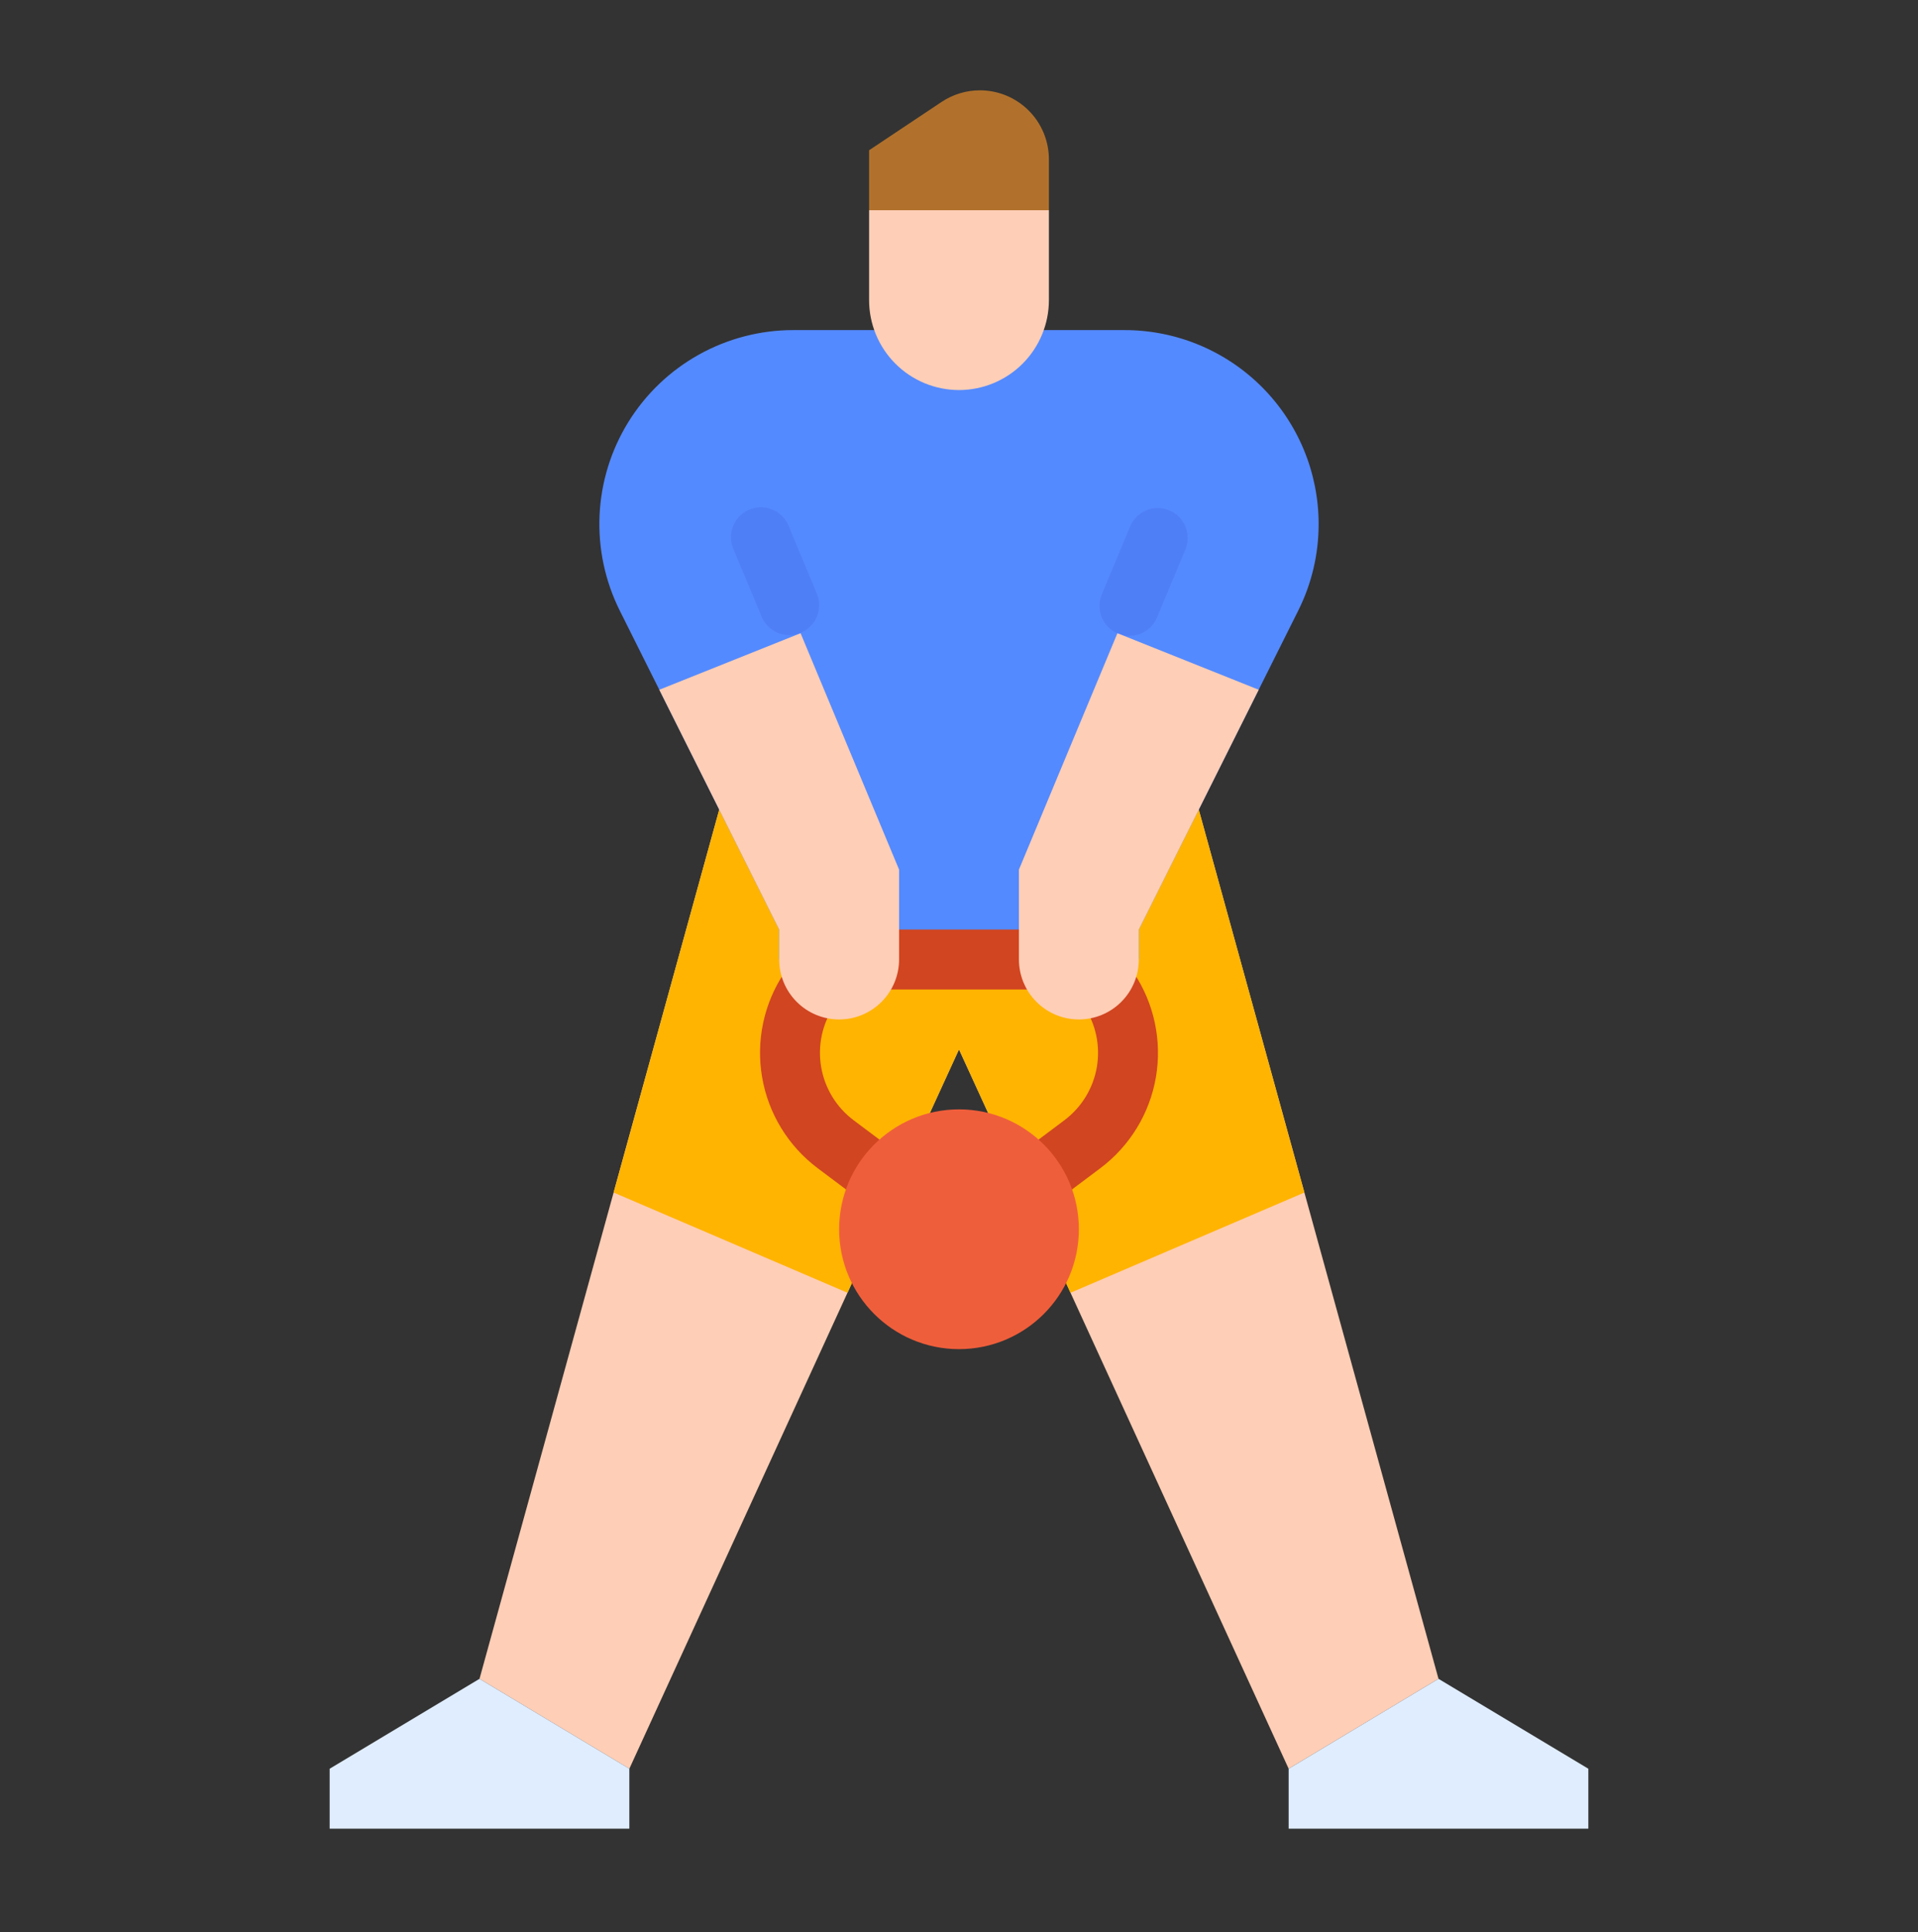
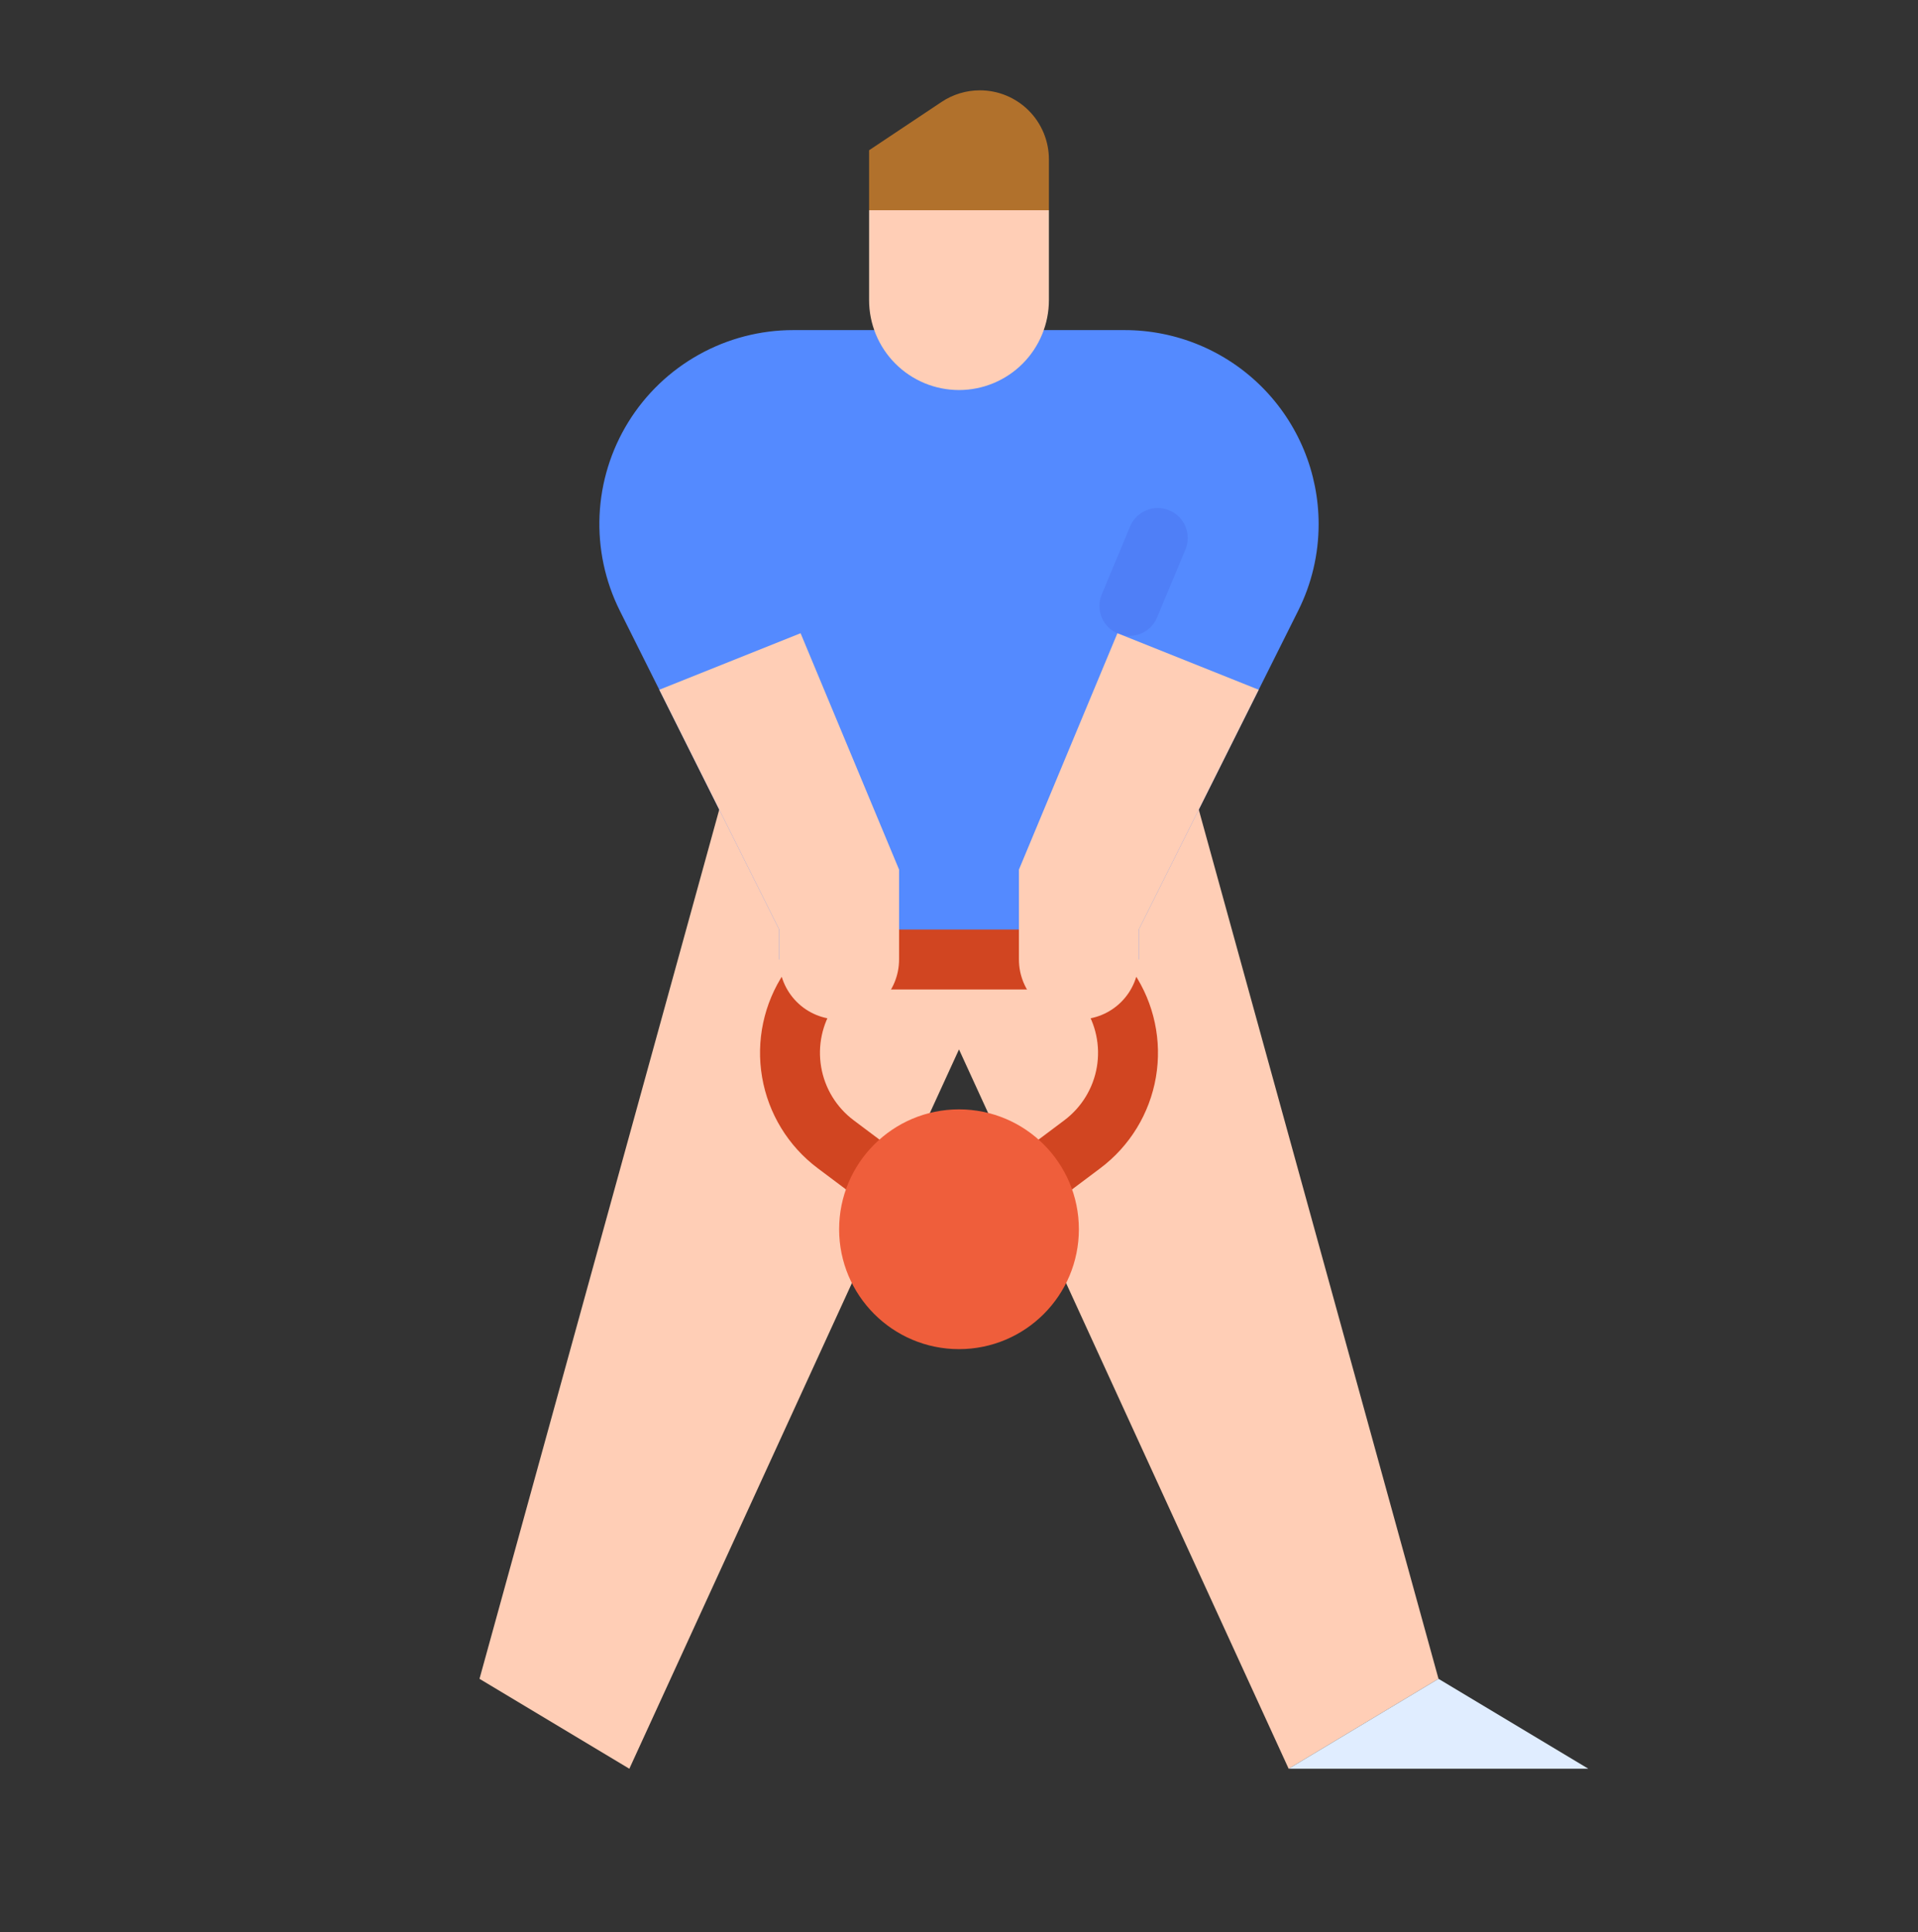
<svg xmlns="http://www.w3.org/2000/svg" width="138" height="139" viewBox="0 0 138 139" fill="none">
  <rect x="0" y="0" width="138" height="139" fill="#333333" stroke="none" />
  <path d="M103.5 120.779L92.719 127.248L77.024 93.004L69 75.498L60.976 93.004L45.281 127.248L34.5 120.779L44.149 85.794L52.939 53.935H85.061L93.851 85.794L103.5 120.779Z" fill="#FFCEB6" />
-   <path d="M93.851 85.794L77.024 93.004L69 75.498L60.976 93.004L44.149 85.794L52.939 53.935H85.062L93.851 85.794Z" fill="#FFB401" />
  <path d="M94.875 37.704C94.877 39.871 94.372 42.008 93.4 43.944L90.562 49.623L81.937 66.873V69.029H56.062V66.873L47.437 49.623L44.599 43.944C43.535 41.816 43.032 39.452 43.138 37.075C43.245 34.699 43.957 32.389 45.208 30.365C46.459 28.341 48.206 26.671 50.284 25.513C52.362 24.355 54.702 23.747 57.081 23.748H80.918C82.751 23.748 84.566 24.109 86.26 24.81C87.953 25.512 89.491 26.54 90.787 27.835C92.083 29.131 93.111 30.67 93.813 32.363C94.514 34.057 94.875 35.872 94.875 37.704Z" fill="#548AFF" />
  <path d="M62.531 15.123H75.469V21.592C75.469 23.307 74.787 24.953 73.574 26.166C72.361 27.379 70.716 28.061 69 28.061C67.284 28.061 65.639 27.379 64.426 26.166C63.213 24.953 62.531 23.307 62.531 21.592V15.123Z" fill="#FFCEB6" />
  <path d="M62.531 15.123V10.81L67.749 7.332C68.565 6.788 69.523 6.498 70.503 6.498C71.155 6.498 71.801 6.626 72.403 6.876C73.006 7.126 73.553 7.491 74.014 7.952C74.475 8.413 74.841 8.961 75.091 9.563C75.34 10.166 75.469 10.811 75.469 11.463V15.123H62.531Z" fill="#B1712C" />
-   <path d="M45.281 127.248V131.561H23.719V127.248L34.5 120.779L45.281 127.248Z" fill="#E0EDFF" />
-   <path d="M103.5 120.779L114.281 127.248V131.561H92.719V127.248L103.5 120.779Z" fill="#E0EDFF" />
-   <path d="M56.737 37.817C56.278 36.718 55.016 36.198 53.916 36.657C52.817 37.115 52.298 38.378 52.756 39.477L54.796 44.366C55.254 45.465 56.517 45.985 57.616 45.526C58.715 45.068 59.235 43.805 58.776 42.706L56.737 37.817Z" fill="#4F7FF7" />
+   <path d="M103.5 120.779L114.281 127.248H92.719V127.248L103.5 120.779Z" fill="#E0EDFF" />
  <path d="M81.31 37.875L79.271 42.764C78.812 43.863 79.332 45.126 80.431 45.584C81.53 46.042 82.793 45.523 83.251 44.424L85.29 39.535C85.749 38.436 85.229 37.173 84.13 36.715C83.031 36.256 81.768 36.776 81.31 37.875Z" fill="#4F7FF7" />
  <path d="M76.763 85.848L74.175 82.398L76.581 80.594C77.82 79.664 78.656 78.295 78.918 76.768C79.179 75.241 78.846 73.671 77.987 72.382L77.19 71.186H60.81L60.013 72.382C59.154 73.671 58.821 75.24 59.083 76.767C59.344 78.295 60.18 79.664 61.419 80.594L63.825 82.398L61.237 85.848L58.832 84.044C56.711 82.452 55.28 80.109 54.833 77.496C54.385 74.882 54.955 72.196 56.425 69.99L57.862 67.833C58.059 67.538 58.326 67.296 58.639 67.128C58.952 66.961 59.301 66.873 59.656 66.873H78.344C78.699 66.873 79.048 66.961 79.361 67.128C79.674 67.296 79.941 67.538 80.138 67.833L81.576 69.99C83.046 72.197 83.615 74.882 83.168 77.496C82.72 80.109 81.289 82.452 79.168 84.044L76.763 85.848Z" fill="#D14521" />
  <path d="M64.688 62.561V69.029C64.688 70.173 64.233 71.27 63.424 72.079C62.616 72.888 61.519 73.342 60.375 73.342C59.231 73.342 58.134 72.888 57.326 72.079C56.517 71.27 56.062 70.173 56.062 69.029V66.873L47.438 49.623L57.602 45.556L64.688 62.561Z" fill="#FFCEB6" />
  <path d="M90.562 49.623L81.938 66.873V69.029C81.938 70.173 81.483 71.27 80.674 72.079C79.866 72.888 78.769 73.342 77.625 73.342C76.481 73.342 75.384 72.888 74.576 72.079C73.767 71.27 73.312 70.173 73.312 69.029V62.561L80.398 45.556L90.562 49.623Z" fill="#FFCEB6" />
  <path d="M69 97.061C73.763 97.061 77.625 93.199 77.625 88.436C77.625 83.672 73.763 79.811 69 79.811C64.237 79.811 60.375 83.672 60.375 88.436C60.375 93.199 64.237 97.061 69 97.061Z" fill="#EF5E3B" />
</svg>